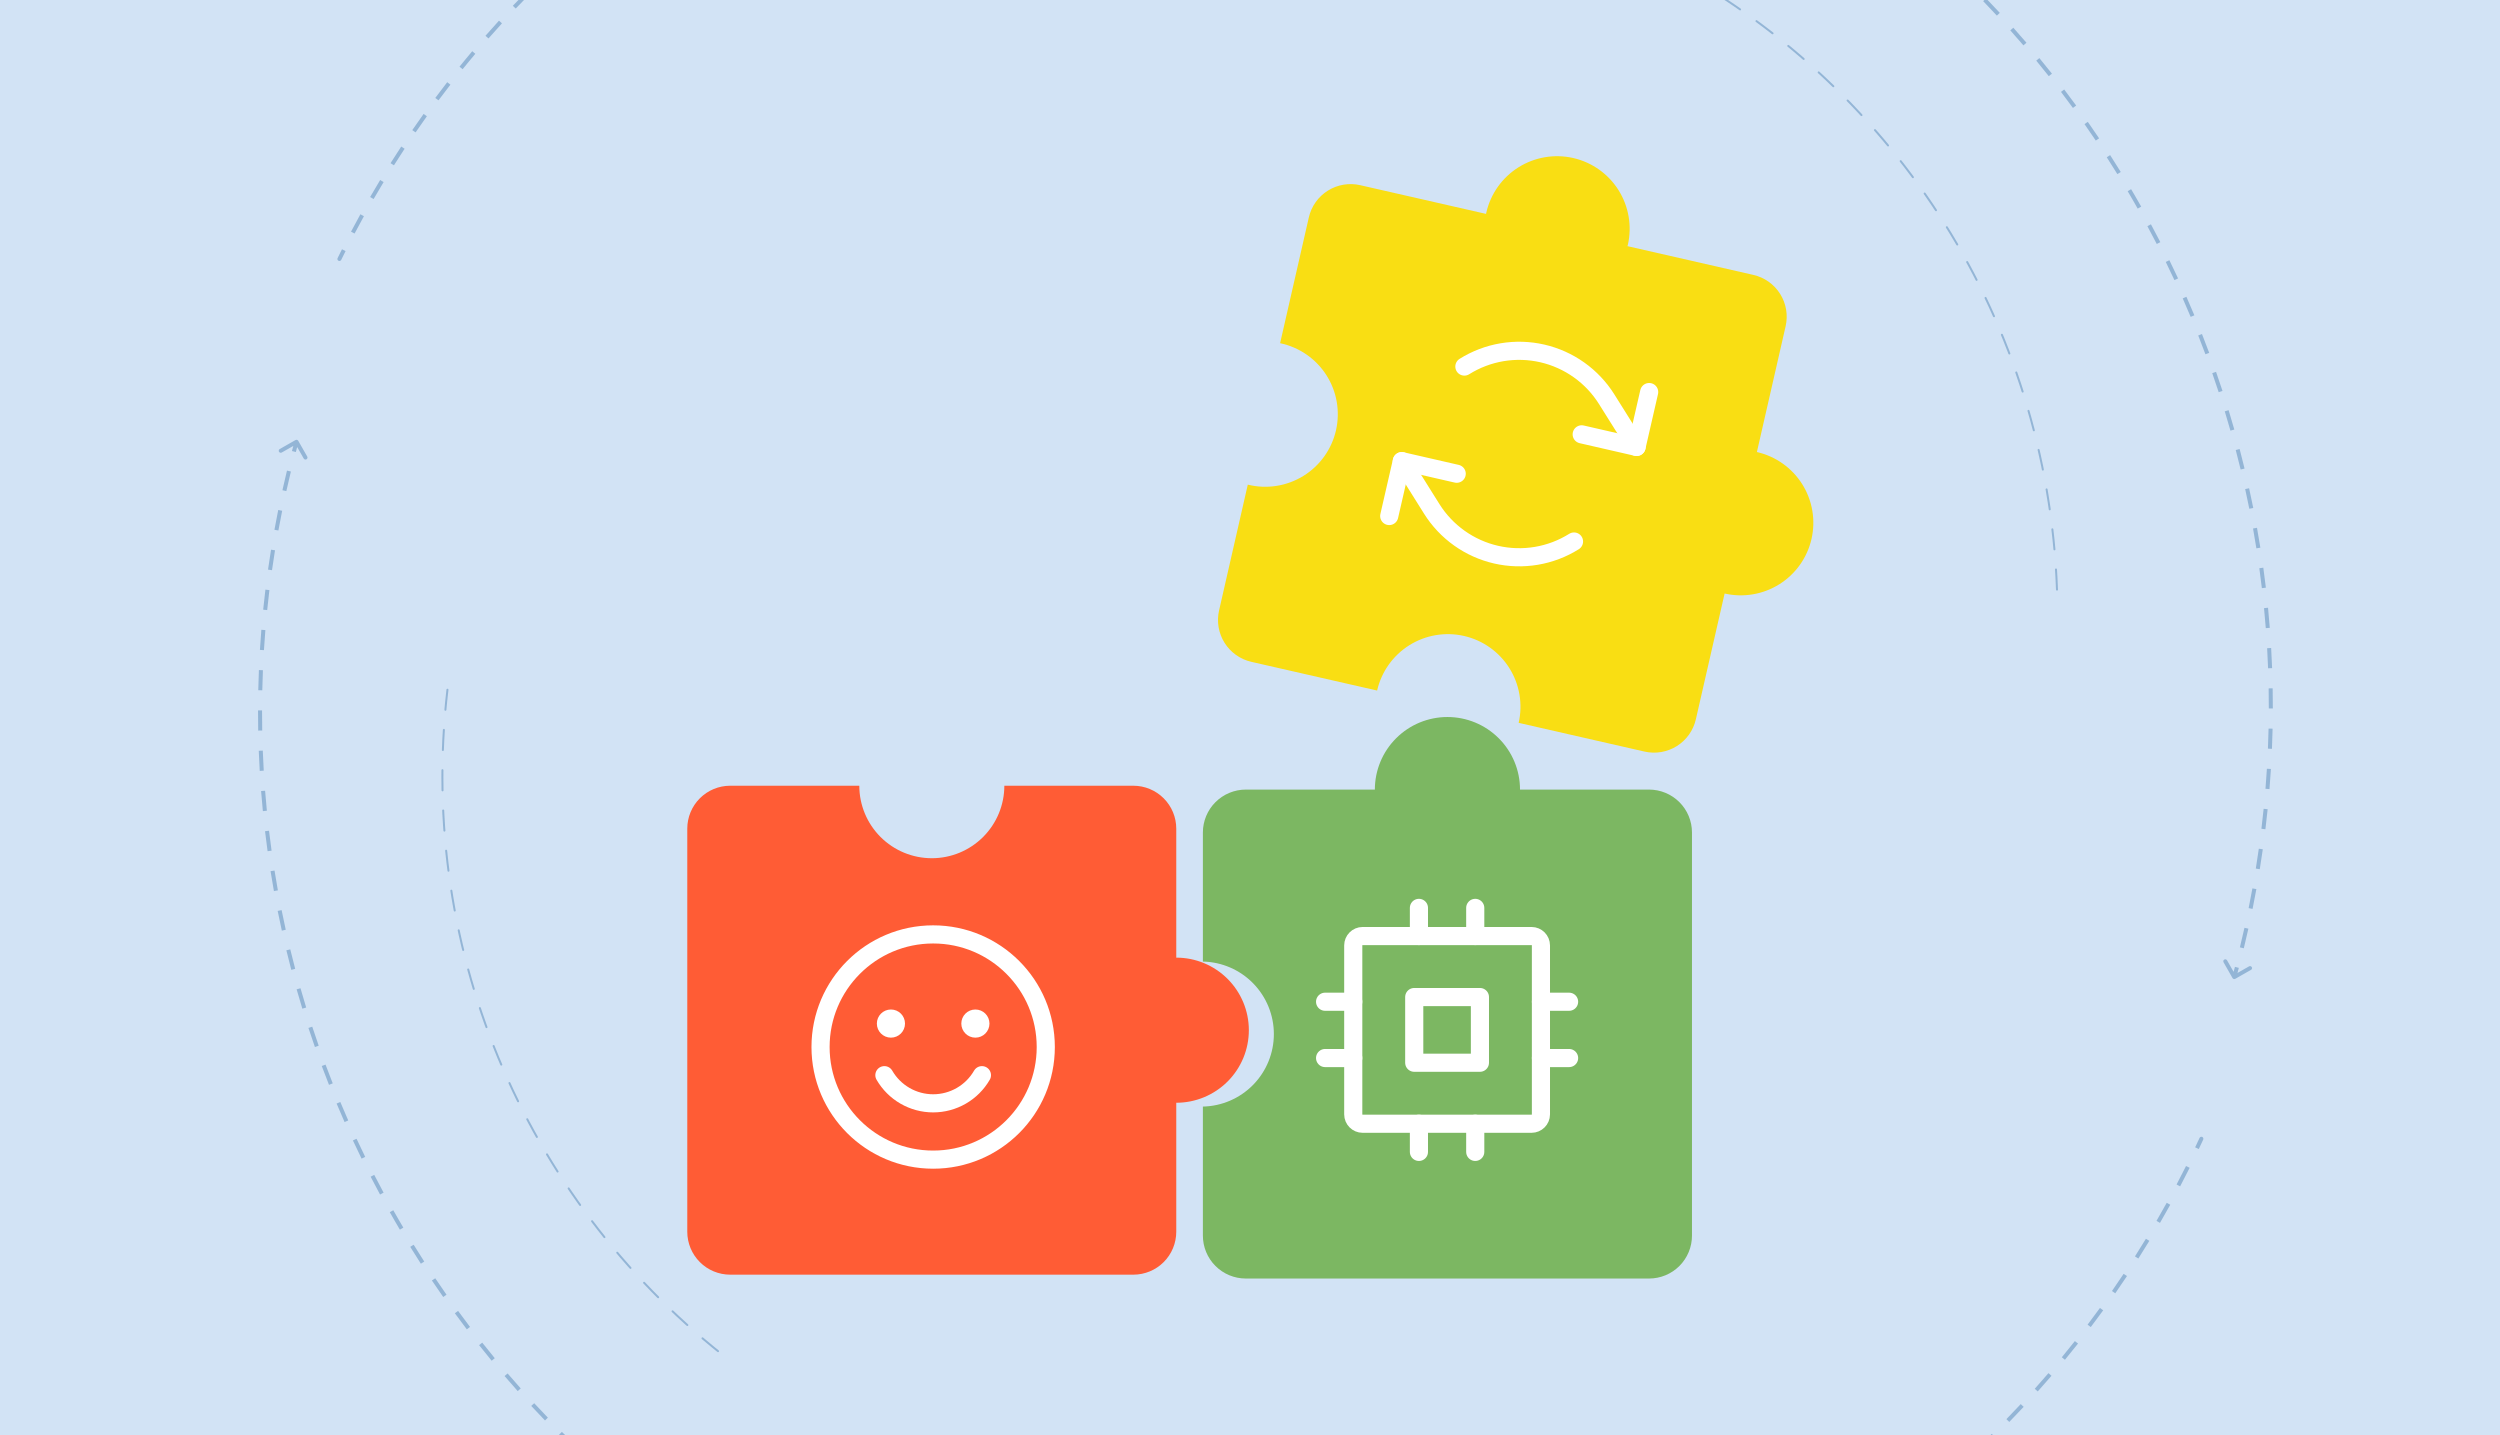
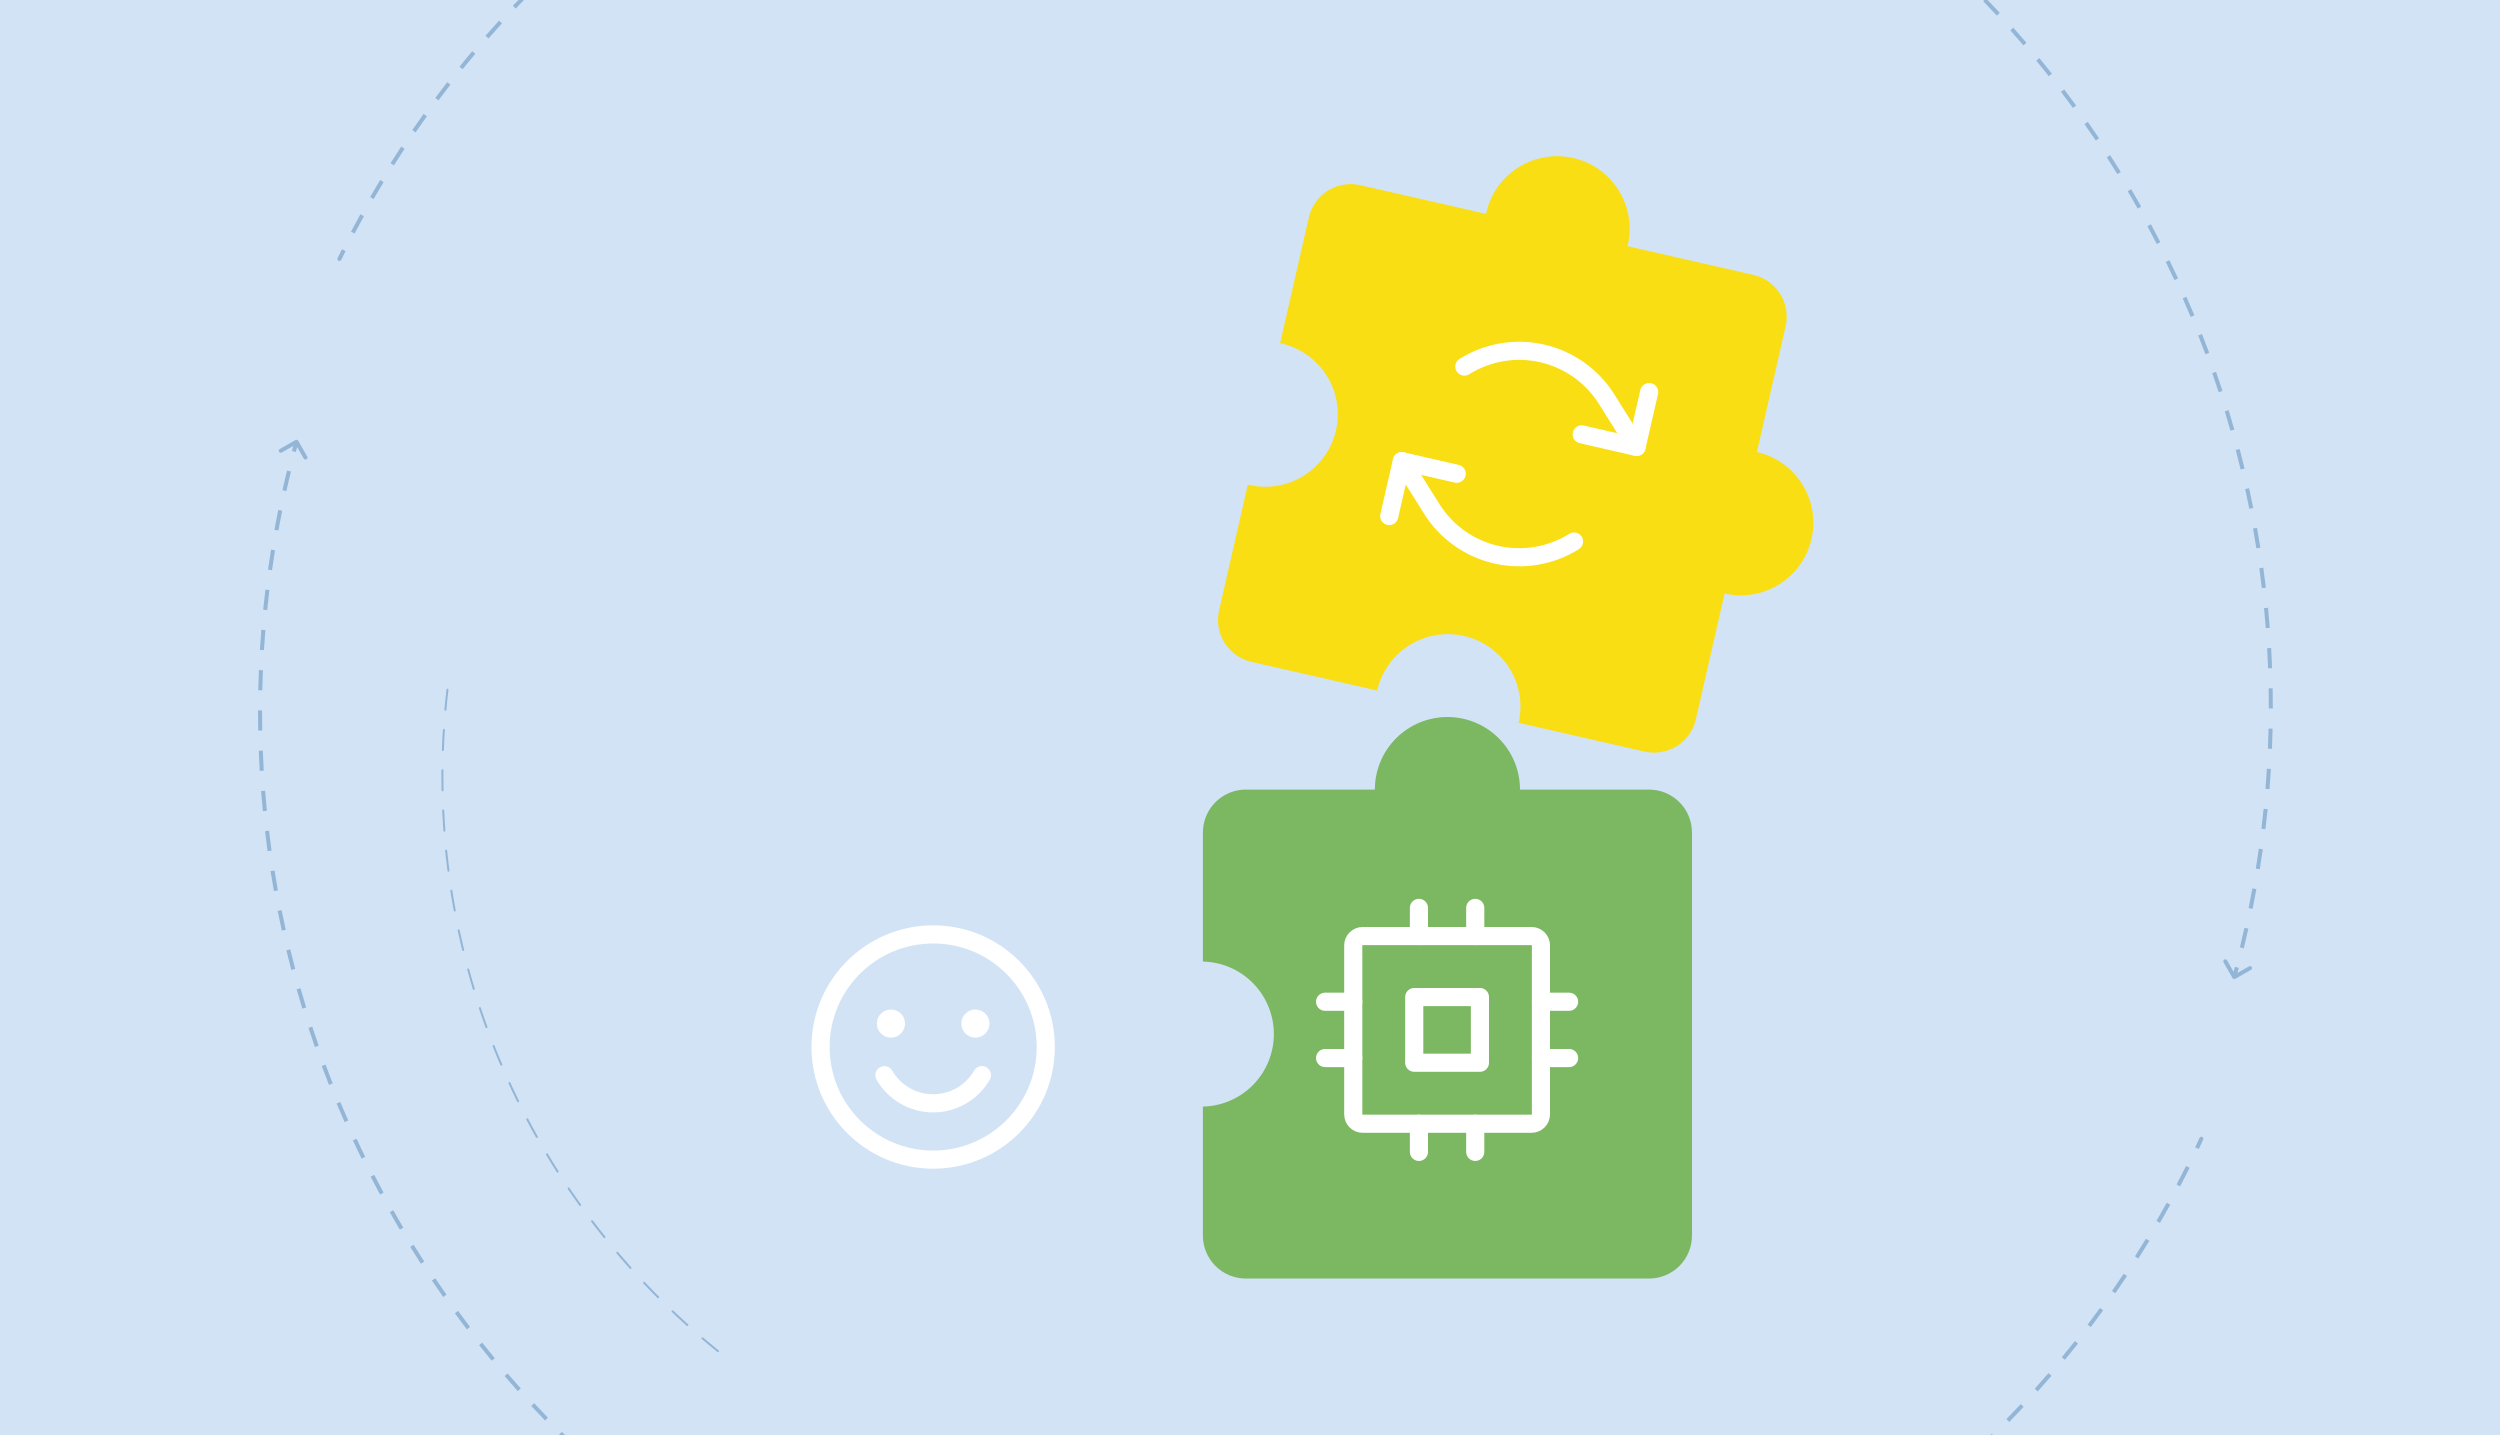
<svg xmlns="http://www.w3.org/2000/svg" width="310" height="178" viewBox="0 0 310 178" fill="none">
  <rect x="0" y="0" width="310" height="178" fill="#333333" stroke="none" />
  <g clip-path="url(#clip0_2814_44701)">
    <rect width="310" height="177.94" fill="#1F74CE" />
    <rect width="310" height="177.94" fill="white" fill-opacity="0.8" />
-     <path d="M106.554 97.43H90.543C89.132 97.431 87.78 97.992 86.782 98.989C85.785 99.986 85.224 101.338 85.223 102.748V152.741C85.224 154.151 85.785 155.503 86.782 156.5C87.78 157.498 89.132 158.058 90.543 158.059H140.549C141.958 158.055 143.307 157.493 144.302 156.496C145.297 155.499 145.856 154.149 145.857 152.741V136.742C148.244 136.742 150.533 135.794 152.221 134.107C153.909 132.419 154.857 130.131 154.857 127.745C154.857 125.358 153.909 123.07 152.221 121.382C150.533 119.695 148.244 118.747 145.857 118.747V102.748C145.856 101.338 145.295 99.986 144.297 98.989C143.3 97.992 141.947 97.431 140.537 97.43H124.538C124.538 99.814 123.59 102.1 121.904 103.786C120.218 105.472 117.931 106.419 115.546 106.419C113.161 106.419 110.874 105.472 109.188 103.786C107.502 102.1 106.554 99.814 106.554 97.43Z" fill="#FF5C35" />
    <g style="mix-blend-mode:soft-light">
      <path d="M115.712 143.795C123.424 143.795 129.676 137.543 129.676 129.831C129.676 122.119 123.424 115.867 115.712 115.867C108 115.867 101.748 122.119 101.748 129.831C101.748 137.543 108 143.795 115.712 143.795Z" stroke="white" stroke-width="2.249" stroke-linecap="round" stroke-linejoin="round" />
      <path d="M110.476 128.669C111.44 128.669 112.221 127.887 112.221 126.923C112.221 125.959 111.44 125.178 110.476 125.178C109.512 125.178 108.73 125.959 108.73 126.923C108.73 127.887 109.512 128.669 110.476 128.669Z" fill="white" />
      <path d="M120.949 128.669C121.913 128.669 122.694 127.887 122.694 126.923C122.694 125.959 121.913 125.178 120.949 125.178C119.985 125.178 119.203 125.959 119.203 126.923C119.203 127.887 119.985 128.669 120.949 128.669Z" fill="white" />
      <path d="M121.76 133.322C121.147 134.384 120.266 135.265 119.204 135.878C118.142 136.491 116.938 136.814 115.712 136.814C114.486 136.814 113.282 136.491 112.22 135.878C111.159 135.265 110.277 134.384 109.664 133.322" stroke="white" stroke-width="2.249" stroke-linecap="round" stroke-linejoin="round" />
    </g>
    <path d="M188.318 89.634L203.913 93.194C204.594 93.35 205.3 93.37 205.989 93.253C206.678 93.136 207.337 92.885 207.929 92.513C208.521 92.142 209.034 91.657 209.439 91.087C209.843 90.517 210.131 89.873 210.287 89.192L213.852 73.597C215.004 73.86 216.197 73.893 217.362 73.695C218.528 73.497 219.642 73.071 220.643 72.443C221.644 71.814 222.511 70.994 223.195 70.03C223.878 69.067 224.366 67.978 224.628 66.826C224.891 65.674 224.925 64.481 224.726 63.316C224.528 62.151 224.103 61.037 223.474 60.036C222.845 59.036 222.025 58.169 221.061 57.486C220.097 56.802 219.007 56.315 217.855 56.052L221.416 40.461C221.573 39.781 221.593 39.075 221.477 38.386C221.361 37.697 221.11 37.038 220.738 36.446C220.367 35.855 219.882 35.342 219.313 34.937C218.743 34.533 218.099 34.245 217.417 34.089L201.809 30.525C201.809 30.474 201.839 30.423 201.852 30.368C202.383 28.041 201.967 25.599 200.697 23.579C199.427 21.558 197.406 20.125 195.078 19.595C192.751 19.064 190.308 19.479 188.287 20.749C186.266 22.019 184.833 24.039 184.302 26.366C184.288 26.418 184.278 26.47 184.272 26.523L168.669 22.963C167.987 22.807 167.282 22.786 166.593 22.902C165.904 23.018 165.244 23.269 164.652 23.641C164.06 24.012 163.547 24.496 163.143 25.066C162.738 25.636 162.45 26.28 162.294 26.961L158.733 42.556C159.904 42.801 161.013 43.277 161.997 43.955C162.982 44.634 163.821 45.502 164.466 46.508C165.111 47.514 165.549 48.639 165.754 49.816C165.959 50.994 165.928 52.2 165.662 53.365C165.396 54.531 164.9 55.631 164.204 56.603C163.507 57.574 162.624 58.397 161.606 59.024C160.588 59.651 159.456 60.068 158.274 60.252C157.093 60.437 155.887 60.383 154.726 60.096L151.165 75.696C151.009 76.377 150.989 77.082 151.106 77.771C151.223 78.46 151.474 79.119 151.846 79.711C152.218 80.303 152.703 80.816 153.273 81.22C153.843 81.624 154.487 81.912 155.168 82.068L170.763 85.628C171.295 83.301 172.729 81.281 174.75 80.011C176.772 78.742 179.215 78.327 181.542 78.859C183.869 79.39 185.89 80.823 187.16 82.844C188.43 84.865 188.845 87.307 188.313 89.634H188.318Z" fill="#F9DE13" />
    <path d="M149.158 137.216V153.219C149.158 154.629 149.719 155.982 150.716 156.98C151.714 157.977 153.067 158.538 154.478 158.538H204.485C205.184 158.538 205.875 158.4 206.521 158.133C207.166 157.865 207.753 157.474 208.247 156.98C208.741 156.486 209.133 155.9 209.4 155.254C209.668 154.609 209.805 153.917 209.805 153.219V103.226C209.804 101.816 209.243 100.464 208.246 99.467C207.248 98.47 205.896 97.909 204.485 97.908H188.482C188.482 95.522 187.534 93.233 185.846 91.546C184.158 89.858 181.869 88.91 179.482 88.91C177.095 88.91 174.805 89.858 173.118 91.546C171.43 93.233 170.482 95.522 170.482 97.908H154.478C153.068 97.909 151.715 98.47 150.718 99.467C149.72 100.464 149.159 101.816 149.158 103.226V119.234C151.51 119.285 153.748 120.254 155.393 121.935C157.037 123.616 157.959 125.873 157.959 128.225C157.959 130.576 157.037 132.834 155.393 134.515C153.748 136.195 151.51 137.165 149.158 137.216Z" fill="#7CB762" />
    <g style="mix-blend-mode:soft-light">
      <path d="M183.511 123.633H175.365V131.779H183.511V123.633Z" stroke="white" stroke-width="2.249" stroke-linecap="round" stroke-linejoin="round" />
      <path d="M189.912 116.07H168.966C168.324 116.07 167.803 116.591 167.803 117.234V138.18C167.803 138.823 168.324 139.344 168.966 139.344H189.912C190.555 139.344 191.076 138.823 191.076 138.18V117.234C191.076 116.591 190.555 116.07 189.912 116.07Z" stroke="white" stroke-width="2.249" stroke-linecap="round" stroke-linejoin="round" />
      <path d="M191.076 124.215H194.567" stroke="white" stroke-width="2.249" stroke-linecap="round" stroke-linejoin="round" />
      <path d="M191.076 131.197H194.567" stroke="white" stroke-width="2.249" stroke-linecap="round" stroke-linejoin="round" />
      <path d="M164.311 124.215H167.802" stroke="white" stroke-width="2.249" stroke-linecap="round" stroke-linejoin="round" />
      <path d="M164.311 131.197H167.802" stroke="white" stroke-width="2.249" stroke-linecap="round" stroke-linejoin="round" />
      <path d="M182.93 139.344V142.835" stroke="white" stroke-width="2.249" stroke-linecap="round" stroke-linejoin="round" />
      <path d="M175.947 139.344V142.835" stroke="white" stroke-width="2.249" stroke-linecap="round" stroke-linejoin="round" />
      <path d="M182.93 112.578V116.069" stroke="white" stroke-width="2.249" stroke-linecap="round" stroke-linejoin="round" />
      <path d="M175.947 112.578V116.069" stroke="white" stroke-width="2.249" stroke-linecap="round" stroke-linejoin="round" />
    </g>
    <g style="mix-blend-mode:soft-light">
      <path d="M196.13 53.858L202.935 55.42L204.497 48.615" stroke="white" stroke-width="2.249" stroke-linecap="round" stroke-linejoin="round" />
      <path d="M181.583 45.453C183.008 44.56 184.594 43.957 186.251 43.677C187.909 43.398 189.605 43.447 191.244 43.824C192.882 44.2 194.43 44.895 195.8 45.869C197.17 46.843 198.334 48.078 199.227 49.502L202.935 55.419" stroke="white" stroke-width="2.249" stroke-linecap="round" stroke-linejoin="round" />
      <path d="M180.631 58.743L173.826 57.182L172.264 63.987" stroke="white" stroke-width="2.249" stroke-linecap="round" stroke-linejoin="round" />
      <path d="M195.177 67.147C193.753 68.04 192.167 68.643 190.509 68.923C188.852 69.202 187.155 69.153 185.517 68.777C183.879 68.401 182.33 67.706 180.961 66.731C179.591 65.757 178.426 64.522 177.534 63.098L173.826 57.182" stroke="white" stroke-width="2.249" stroke-linecap="round" stroke-linejoin="round" />
    </g>
    <g opacity="0.3">
      <path d="M36.875 54.721C36.841 54.661 36.765 54.64 36.705 54.674L35.728 55.231C35.668 55.265 35.647 55.341 35.681 55.401C35.715 55.461 35.791 55.482 35.851 55.448L36.72 54.953L37.215 55.822C37.249 55.882 37.325 55.903 37.385 55.869C37.445 55.835 37.466 55.758 37.432 55.699L36.875 54.721ZM273.084 141.258C273.113 141.196 273.085 141.121 273.023 141.093C272.96 141.064 272.886 141.091 272.857 141.154L273.084 141.258ZM36.646 54.75C36.536 55.152 36.428 55.554 36.321 55.957L36.563 56.021C36.669 55.618 36.777 55.217 36.887 54.816L36.646 54.75ZM35.707 58.38C35.511 59.19 35.322 60.001 35.141 60.815L35.385 60.869C35.566 60.057 35.754 59.247 35.95 58.439L35.707 58.38ZM34.623 63.26C34.458 64.076 34.301 64.895 34.153 65.715L34.399 65.759C34.547 64.941 34.703 64.124 34.868 63.309L34.623 63.26ZM33.731 68.178C33.599 69.001 33.474 69.825 33.358 70.65L33.606 70.685C33.722 69.861 33.846 69.039 33.978 68.218L33.731 68.178ZM33.034 73.129C32.934 73.956 32.842 74.784 32.759 75.613L33.007 75.638C33.091 74.811 33.182 73.984 33.282 73.159L33.034 73.129ZM32.532 78.103C32.465 78.933 32.406 79.764 32.355 80.596L32.605 80.611C32.655 79.781 32.714 78.951 32.781 78.123L32.532 78.103ZM32.227 83.092C32.193 83.924 32.167 84.757 32.149 85.591L32.399 85.596C32.417 84.764 32.443 83.933 32.477 83.102L32.227 83.092ZM32.12 88.09C32.119 88.923 32.126 89.756 32.141 90.59L32.391 90.585C32.375 89.753 32.369 88.922 32.37 88.091L32.12 88.09ZM32.211 93.088C32.242 93.92 32.282 94.752 32.33 95.585L32.58 95.57C32.532 94.74 32.492 93.909 32.461 93.079L32.211 93.088ZM32.5 98.079C32.564 98.909 32.637 99.739 32.718 100.569L32.967 100.545C32.886 99.717 32.813 98.888 32.749 98.059L32.5 98.079ZM32.987 103.054C33.084 103.881 33.19 104.707 33.304 105.533L33.552 105.499C33.438 104.675 33.332 103.85 33.235 103.025L32.987 103.054ZM33.671 108.006C33.802 108.828 33.941 109.65 34.088 110.471L34.334 110.427C34.187 109.607 34.048 108.787 33.918 107.967L33.671 108.006ZM34.553 112.927C34.716 113.743 34.888 114.559 35.067 115.373L35.311 115.319C35.132 114.507 34.961 113.693 34.798 112.878L34.553 112.927ZM35.63 117.808C35.825 118.617 36.029 119.425 36.241 120.232L36.483 120.168C36.271 119.363 36.068 118.557 35.873 117.75L35.63 117.808ZM36.901 122.643C37.129 123.444 37.364 124.243 37.609 125.041L37.847 124.968C37.604 124.171 37.368 123.374 37.141 122.575L36.901 122.643ZM38.364 127.424C38.623 128.214 38.89 129.003 39.166 129.79L39.402 129.708C39.127 128.922 38.86 128.135 38.601 127.346L38.364 127.424ZM40.015 132.141C40.305 132.921 40.604 133.699 40.911 134.475L41.143 134.383C40.837 133.609 40.539 132.832 40.249 132.054L40.015 132.141ZM41.853 136.792C42.174 137.559 42.503 138.324 42.84 139.087L43.069 138.986C42.732 138.224 42.404 137.461 42.084 136.695L41.853 136.792ZM43.872 141.363C44.223 142.117 44.582 142.869 44.95 143.619L45.174 143.509C44.807 142.76 44.449 142.01 44.099 141.257L43.872 141.363ZM46.071 145.854C46.451 146.593 46.84 147.33 47.236 148.065L47.456 147.946C47.06 147.213 46.673 146.477 46.293 145.739L46.071 145.854ZM48.443 150.253C48.648 150.616 48.855 150.978 49.063 151.34L49.28 151.215C49.071 150.854 48.865 150.492 48.66 150.13L48.443 150.253ZM49.063 151.34C49.271 151.7 49.481 152.059 49.692 152.416L49.907 152.289C49.696 151.932 49.487 151.574 49.28 151.215L49.063 151.34ZM50.975 154.542C51.408 155.246 51.848 155.943 52.293 156.635L52.503 156.5C52.059 155.809 51.62 155.113 51.188 154.411L50.975 154.542ZM53.659 158.712C54.121 159.4 54.588 160.081 55.061 160.757L55.266 160.614C54.794 159.939 54.327 159.259 53.866 158.573L53.659 158.712ZM56.502 162.772C56.991 163.442 57.486 164.106 57.986 164.765L58.185 164.613C57.686 163.957 57.192 163.294 56.704 162.625L56.502 162.772ZM59.504 166.721C60.018 167.371 60.538 168.015 61.064 168.652L61.257 168.493C60.732 167.857 60.213 167.214 59.7 166.566L59.504 166.721ZM62.661 170.551C63.199 171.178 63.743 171.8 64.291 172.415L64.478 172.248C63.93 171.634 63.388 171.014 62.85 170.388L62.661 170.551ZM65.964 174.251C66.527 174.857 67.095 175.457 67.668 176.05L67.848 175.876C67.276 175.284 66.709 174.686 66.147 174.081L65.964 174.251ZM69.41 177.817C69.998 178.401 70.59 178.979 71.187 179.549L71.359 179.369C70.763 178.799 70.173 178.223 69.587 177.64L69.41 177.817ZM72.994 181.243C73.604 181.804 74.219 182.358 74.84 182.906L75.005 182.718C74.386 182.172 73.772 181.619 73.163 181.059L72.994 181.243ZM76.713 184.527C77.345 185.063 77.981 185.592 78.621 186.114L78.779 185.92C78.14 185.399 77.505 184.871 76.875 184.337L76.713 184.527ZM80.56 187.662C81.211 188.171 81.867 188.674 82.526 189.17L82.677 188.97C82.018 188.475 81.364 187.973 80.714 187.465L80.56 187.662ZM84.526 190.641C85.197 191.124 85.872 191.601 86.551 192.07L86.693 191.865C86.016 191.396 85.342 190.921 84.672 190.438L84.526 190.641ZM88.606 193.461C89.296 193.918 89.99 194.367 90.688 194.81L90.822 194.599C90.125 194.157 89.433 193.708 88.744 193.252L88.606 193.461ZM92.794 196.117C93.501 196.547 94.213 196.969 94.928 197.384L95.053 197.168C94.34 196.754 93.63 196.332 92.924 195.904L92.794 196.117ZM97.084 198.608C97.808 199.009 98.535 199.403 99.266 199.789L99.382 199.569C98.653 199.183 97.927 198.79 97.205 198.389L97.084 198.608ZM101.469 200.928C102.208 201.3 102.949 201.665 103.694 202.023L103.802 201.797C103.059 201.441 102.319 201.076 101.582 200.705L101.469 200.928ZM105.941 203.074C106.694 203.417 107.449 203.753 108.207 204.081L108.307 203.851C107.55 203.524 106.796 203.189 106.045 202.847L105.941 203.074ZM110.494 205.044C111.259 205.357 112.027 205.663 112.798 205.961L112.888 205.728C112.119 205.43 111.352 205.125 110.589 204.812L110.494 205.044ZM115.12 206.833C115.897 207.117 116.676 207.392 117.458 207.66L117.539 207.424C116.759 207.156 115.981 206.881 115.205 206.599L115.12 206.833ZM119.812 208.441C120.6 208.694 121.389 208.939 122.181 209.176L122.253 208.937C121.463 208.7 120.674 208.456 119.889 208.203L119.812 208.441ZM124.564 209.865C125.361 210.087 126.159 210.301 126.96 210.507L127.022 210.265C126.223 210.059 125.426 209.845 124.631 209.624L124.564 209.865ZM129.368 211.102C130.172 211.292 130.979 211.475 131.787 211.65L131.84 211.406C131.033 211.231 130.228 211.049 129.425 210.859L129.368 211.102ZM134.216 212.15C135.027 212.309 135.84 212.461 136.655 212.604L136.698 212.358C135.885 212.215 135.074 212.064 134.264 211.905L134.216 212.15ZM139.101 213.009C139.918 213.136 140.736 213.255 141.556 213.367L141.589 213.119C140.772 213.008 139.955 212.889 139.14 212.762L139.101 213.009ZM144.017 213.676C144.838 213.771 145.66 213.858 146.483 213.937L146.507 213.688C145.686 213.61 144.865 213.523 144.046 213.428L144.017 213.676ZM148.955 214.15C149.779 214.213 150.604 214.268 151.429 214.315L151.443 214.065C150.619 214.018 149.796 213.964 148.974 213.901L148.955 214.15ZM153.907 214.431C154.733 214.461 155.56 214.484 156.387 214.498L156.391 214.248C155.566 214.234 154.74 214.211 153.916 214.181L153.907 214.431ZM158.866 214.516C159.693 214.514 160.52 214.504 161.348 214.486L161.342 214.236C160.516 214.254 159.691 214.265 158.865 214.266L158.866 214.516ZM163.825 214.407C164.651 214.373 165.477 214.33 166.303 214.279L166.287 214.03C165.463 214.081 164.639 214.123 163.815 214.157L163.825 214.407ZM168.777 214.103C169.6 214.036 170.423 213.961 171.246 213.877L171.221 213.629C170.4 213.712 169.578 213.787 168.757 213.854L168.777 214.103ZM173.713 213.603C174.533 213.504 175.352 213.396 176.17 213.281L176.135 213.033C175.318 213.149 174.501 213.256 173.683 213.355L173.713 213.603ZM178.623 212.909C179.439 212.777 180.254 212.637 181.069 212.489L181.024 212.243C180.211 212.391 179.397 212.531 178.583 212.662L178.623 212.909ZM183.502 212.022C184.313 211.858 185.123 211.685 185.932 211.505L185.877 211.261C185.07 211.441 184.262 211.613 183.453 211.777L183.502 212.022ZM188.344 210.942C189.146 210.746 189.948 210.542 190.748 210.33L190.684 210.088C189.885 210.3 189.086 210.503 188.285 210.699L188.344 210.942ZM193.141 209.67C193.933 209.443 194.725 209.208 195.516 208.965L195.442 208.726C194.653 208.969 193.863 209.203 193.072 209.43L193.141 209.67ZM197.883 208.21C198.666 207.952 199.447 207.686 200.227 207.412L200.144 207.176C199.366 207.45 198.586 207.715 197.805 207.973L197.883 208.21ZM202.559 206.566C203.333 206.276 204.105 205.979 204.876 205.673L204.784 205.441C204.015 205.746 203.244 206.043 202.471 206.332L202.559 206.566ZM207.168 204.738C207.931 204.418 208.692 204.09 209.45 203.754L209.349 203.526C208.592 203.861 207.833 204.188 207.072 204.507L207.168 204.738ZM211.705 202.73C212.453 202.381 213.199 202.024 213.942 201.66L213.832 201.435C213.09 201.799 212.346 202.155 211.6 202.503L211.705 202.73ZM216.164 200.544C216.895 200.167 217.624 199.783 218.352 199.391L218.233 199.171C217.507 199.562 216.779 199.946 216.049 200.322L216.164 200.544ZM220.526 198.191C220.887 197.987 221.248 197.781 221.608 197.573L221.483 197.357C221.124 197.564 220.764 197.77 220.403 197.973L220.526 198.191ZM221.608 197.573C221.982 197.357 222.354 197.14 222.725 196.921L222.598 196.706C222.228 196.924 221.856 197.141 221.483 197.357L221.608 197.573ZM224.936 195.584C225.67 195.13 226.398 194.67 227.12 194.204L226.984 193.994C226.264 194.459 225.537 194.919 224.804 195.372L224.936 195.584ZM229.275 192.779C229.99 192.296 230.699 191.806 231.401 191.311L231.257 191.107C230.556 191.601 229.849 192.09 229.135 192.572L229.275 192.779ZM233.497 189.8C234.192 189.288 234.88 188.77 235.562 188.246L235.409 188.048C234.729 188.571 234.042 189.088 233.349 189.598L233.497 189.8ZM237.594 186.651C238.267 186.111 238.933 185.566 239.593 185.014L239.433 184.822C238.774 185.373 238.109 185.917 237.438 186.456L237.594 186.651ZM241.558 183.337C242.208 182.77 242.852 182.198 243.488 181.619L243.32 181.434C242.685 182.011 242.043 182.583 241.394 183.148L241.558 183.337ZM245.383 179.863C246.009 179.27 246.629 178.671 247.241 178.067L247.065 177.889C246.454 178.492 245.836 179.089 245.211 179.681L245.383 179.863ZM249.062 176.233C249.663 175.615 250.257 174.992 250.844 174.363L250.662 174.192C250.076 174.82 249.483 175.442 248.883 176.059L249.062 176.233ZM252.588 172.456C253.163 171.813 253.731 171.166 254.292 170.513L254.102 170.35C253.543 171.002 252.976 171.648 252.402 172.289L252.588 172.456ZM255.955 168.536C256.503 167.871 257.044 167.2 257.577 166.525L257.381 166.37C256.849 167.044 256.309 167.713 255.762 168.377L255.955 168.536ZM259.158 164.481C259.678 163.794 260.191 163.102 260.696 162.405L260.494 162.258C259.99 162.953 259.478 163.644 258.959 164.33L259.158 164.481ZM262.191 160.298C262.683 159.59 263.166 158.877 263.643 158.16L263.434 158.022C262.959 158.737 262.476 159.448 261.986 160.155L262.191 160.298ZM265.05 155.993C265.512 155.266 265.966 154.534 266.412 153.798L266.199 153.668C265.753 154.403 265.3 155.133 264.839 155.859L265.05 155.993ZM267.73 151.575C268.161 150.829 268.585 150.079 269.001 149.326L268.782 149.205C268.367 149.957 267.944 150.705 267.513 151.45L267.73 151.575ZM270.226 147.051C270.627 146.288 271.02 145.521 271.405 144.751L271.181 144.64C270.797 145.408 270.405 146.173 270.005 146.934L270.226 147.051ZM272.536 142.428C272.721 142.039 272.903 141.649 273.084 141.258L272.857 141.154C272.677 141.544 272.494 141.933 272.31 142.321L272.536 142.428ZM36.984 54.659C36.916 54.539 36.763 54.498 36.643 54.566L34.688 55.679C34.569 55.747 34.527 55.9 34.595 56.02C34.663 56.139 34.816 56.181 34.936 56.113L36.673 55.124L37.662 56.861C37.731 56.981 37.883 57.023 38.003 56.955C38.123 56.887 38.165 56.734 38.097 56.614L36.984 54.659ZM273.197 141.311C273.255 141.185 273.2 141.037 273.075 140.979C272.95 140.921 272.801 140.976 272.743 141.101L273.197 141.311ZM36.526 54.717C36.415 55.119 36.307 55.522 36.201 55.925L36.684 56.053C36.79 55.651 36.898 55.25 37.008 54.849L36.526 54.717ZM35.586 58.35C35.389 59.161 35.2 59.973 35.019 60.787L35.507 60.896C35.687 60.085 35.876 59.276 36.072 58.468L35.586 58.35ZM34.5 63.235C34.336 64.053 34.179 64.872 34.03 65.692L34.522 65.782C34.67 64.964 34.826 64.148 34.99 63.334L34.5 63.235ZM33.608 68.159C33.475 68.982 33.351 69.807 33.234 70.633L33.729 70.703C33.845 69.88 33.969 69.058 34.101 68.238L33.608 68.159ZM32.91 73.114C32.81 73.942 32.718 74.771 32.634 75.601L33.132 75.651C33.215 74.824 33.306 73.998 33.406 73.174L32.91 73.114ZM32.408 78.092C32.34 78.923 32.281 79.755 32.23 80.588L32.729 80.619C32.78 79.789 32.839 78.96 32.906 78.133L32.408 78.092ZM32.103 83.087C32.068 83.92 32.042 84.754 32.024 85.588L32.524 85.599C32.542 84.768 32.568 83.937 32.602 83.108L32.103 83.087ZM31.995 88.09C31.994 88.924 32.001 89.758 32.016 90.592L32.515 90.583C32.5 89.752 32.493 88.921 32.495 88.091L31.995 88.09ZM32.086 93.093C32.117 93.926 32.157 94.759 32.206 95.592L32.705 95.563C32.657 94.733 32.617 93.903 32.585 93.074L32.086 93.093ZM32.375 98.089C32.44 98.92 32.513 99.751 32.594 100.581L33.092 100.533C33.011 99.705 32.938 98.877 32.873 98.05L32.375 98.089ZM32.863 103.069C32.96 103.897 33.066 104.724 33.181 105.551L33.676 105.482C33.562 104.659 33.456 103.835 33.359 103.01L32.863 103.069ZM33.548 108.025C33.679 108.848 33.818 109.671 33.965 110.493L34.457 110.405C34.31 109.586 34.172 108.767 34.042 107.947L33.548 108.025ZM34.431 112.952C34.594 113.769 34.765 114.585 34.945 115.4L35.433 115.293C35.254 114.48 35.083 113.667 34.921 112.854L34.431 112.952ZM35.509 117.838C35.704 118.647 35.908 119.456 36.12 120.264L36.604 120.136C36.392 119.332 36.189 118.527 35.994 117.72L35.509 117.838ZM36.781 122.677C37.008 123.479 37.245 124.279 37.489 125.078L37.967 124.931C37.724 124.136 37.488 123.339 37.261 122.54L36.781 122.677ZM38.245 127.463C38.504 128.254 38.772 129.044 39.048 129.832L39.52 129.667C39.245 128.882 38.978 128.095 38.72 127.307L38.245 127.463ZM39.898 132.185C40.188 132.965 40.487 133.744 40.795 134.521L41.259 134.337C40.953 133.563 40.656 132.788 40.366 132.01L39.898 132.185ZM41.738 136.84C42.059 137.608 42.388 138.374 42.726 139.137L43.183 138.936C42.847 138.175 42.519 137.412 42.199 136.647L41.738 136.84ZM43.759 141.416C44.11 142.17 44.47 142.923 44.837 143.674L45.286 143.454C44.92 142.706 44.562 141.956 44.212 141.205L43.759 141.416ZM45.96 145.911C46.341 146.651 46.729 147.389 47.126 148.124L47.566 147.887C47.171 147.154 46.784 146.419 46.405 145.682L45.96 145.911ZM48.334 150.314C48.539 150.677 48.746 151.04 48.955 151.402L49.388 151.153C49.18 150.792 48.974 150.43 48.769 150.068L48.334 150.314ZM48.955 151.402C49.163 151.763 49.373 152.122 49.584 152.479L50.014 152.225C49.804 151.869 49.595 151.512 49.388 151.153L48.955 151.402ZM50.868 154.608C51.302 155.312 51.742 156.01 52.188 156.702L52.608 156.432C52.164 155.742 51.726 155.047 51.294 154.346L50.868 154.608ZM53.555 158.782C54.017 159.47 54.485 160.152 54.959 160.829L55.368 160.542C54.897 159.868 54.431 159.189 53.97 158.503L53.555 158.782ZM56.401 162.846C56.89 163.517 57.386 164.181 57.886 164.84L58.284 164.538C57.785 163.882 57.292 163.219 56.804 162.551L56.401 162.846ZM59.406 166.799C59.921 167.449 60.441 168.094 60.968 168.732L61.353 168.414C60.829 167.778 60.311 167.136 59.798 166.488L59.406 166.799ZM62.566 170.632C63.105 171.26 63.649 171.882 64.198 172.498L64.571 172.165C64.024 171.552 63.482 170.932 62.945 170.307L62.566 170.632ZM65.873 174.337C66.436 174.943 67.005 175.543 67.579 176.137L67.938 175.79C67.367 175.198 66.8 174.6 66.239 173.996L65.873 174.337ZM69.322 177.906C69.91 178.49 70.503 179.068 71.1 179.64L71.446 179.278C70.85 178.709 70.26 178.134 69.675 177.551L69.322 177.906ZM72.909 181.335C73.52 181.897 74.136 182.451 74.757 182.999L75.088 182.625C74.469 182.079 73.856 181.526 73.248 180.967L72.909 181.335ZM76.633 184.623C77.264 185.159 77.901 185.688 78.542 186.211L78.858 185.823C78.219 185.303 77.585 184.776 76.956 184.242L76.633 184.623ZM80.483 187.76C81.135 188.27 81.791 188.773 82.451 189.269L82.751 188.87C82.094 188.376 81.44 187.875 80.791 187.367L80.483 187.76ZM84.453 190.742C85.124 191.226 85.8 191.703 86.48 192.173L86.764 191.762C86.087 191.294 85.414 190.819 84.745 190.337L84.453 190.742ZM88.537 193.565C89.228 194.022 89.922 194.472 90.621 194.915L90.888 194.493C90.193 194.052 89.501 193.604 88.813 193.148L88.537 193.565ZM92.729 196.224C93.437 196.654 94.149 197.077 94.865 197.492L95.116 197.06C94.403 196.646 93.694 196.225 92.988 195.797L92.729 196.224ZM97.023 198.717C97.748 199.119 98.476 199.513 99.207 199.9L99.441 199.458C98.712 199.073 97.987 198.68 97.266 198.28L97.023 198.717ZM101.413 201.039C102.152 201.412 102.894 201.777 103.64 202.135L103.856 201.685C103.114 201.328 102.374 200.964 101.638 200.593L101.413 201.039ZM105.89 203.188C106.643 203.531 107.399 203.867 108.158 204.196L108.356 203.737C107.6 203.41 106.847 203.075 106.097 202.733L105.89 203.188ZM110.447 205.159C111.212 205.473 111.981 205.779 112.753 206.078L112.933 205.611C112.165 205.314 111.399 205.009 110.636 204.697L110.447 205.159ZM115.077 206.951C115.855 207.234 116.635 207.51 117.418 207.779L117.58 207.306C116.8 207.038 116.023 206.764 115.248 206.481L115.077 206.951ZM119.774 208.56C120.562 208.813 121.353 209.058 122.145 209.296L122.289 208.817C121.499 208.581 120.712 208.336 119.927 208.084L119.774 208.56ZM124.531 209.985C125.328 210.207 126.127 210.421 126.929 210.628L127.053 210.144C126.255 209.938 125.459 209.725 124.665 209.504L124.531 209.985ZM129.339 211.223C130.144 211.414 130.952 211.597 131.761 211.772L131.866 211.283C131.06 211.109 130.256 210.927 129.454 210.737L129.339 211.223ZM134.192 212.273C135.004 212.432 135.818 212.583 136.633 212.727L136.72 212.234C135.908 212.092 135.097 211.941 134.288 211.783L134.192 212.273ZM139.082 213.133C139.9 213.26 140.719 213.379 141.539 213.49L141.606 212.995C140.789 212.884 139.973 212.765 139.159 212.639L139.082 213.133ZM144.003 213.8C144.825 213.895 145.647 213.983 146.471 214.062L146.519 213.564C145.698 213.485 144.879 213.398 144.06 213.304L144.003 213.8ZM148.945 214.275C149.77 214.338 150.596 214.393 151.422 214.439L151.45 213.94C150.627 213.894 149.805 213.839 148.983 213.776L148.945 214.275ZM153.902 214.555C154.729 214.586 155.557 214.608 156.385 214.623L156.393 214.123C155.569 214.109 154.744 214.086 153.921 214.056L153.902 214.555ZM158.866 214.641C159.694 214.639 160.522 214.629 161.35 214.611L161.339 214.111C160.514 214.13 159.689 214.14 158.865 214.141L158.866 214.641ZM163.83 214.532C164.657 214.498 165.484 214.455 166.31 214.404L166.28 213.905C165.456 213.956 164.633 213.998 163.81 214.033L163.83 214.532ZM168.787 214.227C169.611 214.16 170.435 214.085 171.258 214.002L171.208 213.504C170.388 213.587 169.567 213.662 168.747 213.729L168.787 214.227ZM173.728 213.727C174.549 213.628 175.368 213.52 176.188 213.404L176.118 212.909C175.302 213.025 174.485 213.132 173.668 213.231L173.728 213.727ZM178.643 213.033C179.46 212.901 180.276 212.761 181.091 212.612L181.001 212.121C180.189 212.268 179.377 212.408 178.563 212.539L178.643 213.033ZM183.527 212.144C184.339 211.98 185.149 211.807 185.959 211.627L185.85 211.139C185.044 211.319 184.236 211.491 183.428 211.654L183.527 212.144ZM188.373 211.063C189.177 210.867 189.979 210.663 190.78 210.45L190.652 209.967C189.854 210.179 189.055 210.382 188.255 210.577L188.373 211.063ZM193.175 209.79C193.969 209.563 194.761 209.328 195.552 209.084L195.405 208.606C194.617 208.849 193.828 209.083 193.037 209.31L193.175 209.79ZM197.922 208.329C198.706 208.071 199.488 207.804 200.268 207.53L200.103 207.058C199.325 207.332 198.546 207.597 197.765 207.854L197.922 208.329ZM202.603 206.683C203.377 206.393 204.151 206.095 204.922 205.789L204.738 205.325C203.969 205.629 203.199 205.926 202.428 206.215L202.603 206.683ZM207.217 204.853C207.98 204.533 208.741 204.205 209.501 203.869L209.298 203.412C208.542 203.747 207.784 204.073 207.023 204.392L207.217 204.853ZM211.758 202.843C212.506 202.494 213.253 202.137 213.997 201.772L213.777 201.323C213.036 201.687 212.292 202.042 211.547 202.39L211.758 202.843ZM216.221 200.655C216.953 200.278 217.683 199.893 218.411 199.501L218.174 199.061C217.449 199.452 216.721 199.835 215.992 200.21L216.221 200.655ZM220.587 198.3C220.949 198.096 221.31 197.889 221.67 197.681L221.421 197.248C221.062 197.456 220.702 197.661 220.342 197.864L220.587 198.3ZM221.67 197.681C222.045 197.465 222.417 197.248 222.788 197.028L222.534 196.598C222.164 196.816 221.793 197.033 221.421 197.248L221.67 197.681ZM225.002 195.691C225.736 195.236 226.465 194.776 227.188 194.308L226.916 193.889C226.197 194.354 225.471 194.813 224.739 195.265L225.002 195.691ZM229.345 192.882C230.061 192.399 230.77 191.909 231.473 191.413L231.185 191.004C230.485 191.499 229.778 191.987 229.065 192.468L229.345 192.882ZM233.571 189.9C234.267 189.388 234.955 188.87 235.638 188.345L235.333 187.949C234.654 188.471 233.967 188.988 233.275 189.498L233.571 189.9ZM237.672 186.748C238.346 186.208 239.013 185.662 239.673 185.11L239.353 184.727C238.695 185.276 238.03 185.82 237.359 186.358L237.672 186.748ZM241.64 183.431C242.291 182.864 242.935 182.291 243.572 181.712L243.236 181.342C242.602 181.918 241.96 182.489 241.312 183.054L241.64 183.431ZM245.469 179.953C246.096 179.36 246.716 178.761 247.329 178.156L246.978 177.8C246.367 178.402 245.75 178.999 245.125 179.59L245.469 179.953ZM249.151 176.321C249.753 175.702 250.348 175.078 250.936 174.448L250.57 174.107C249.985 174.734 249.393 175.356 248.793 175.972L249.151 176.321ZM252.681 172.539C253.257 171.896 253.825 171.248 254.386 170.595L254.007 170.269C253.448 170.92 252.882 171.565 252.309 172.206L252.681 172.539ZM256.052 168.615C256.6 167.949 257.142 167.278 257.675 166.602L257.283 166.293C256.751 166.966 256.212 167.634 255.666 168.298L256.052 168.615ZM259.258 164.556C259.778 163.868 260.292 163.176 260.797 162.478L260.393 162.185C259.889 162.879 259.378 163.569 258.859 164.255L259.258 164.556ZM262.294 160.369C262.786 159.66 263.27 158.947 263.747 158.229L263.33 157.953C262.856 158.667 262.373 159.378 261.883 160.084L262.294 160.369ZM265.155 156.06C265.618 155.332 266.072 154.599 266.519 153.863L266.092 153.604C265.647 154.337 265.194 155.067 264.733 155.792L265.155 156.06ZM267.838 151.638C268.27 150.891 268.694 150.14 269.111 149.386L268.673 149.145C268.258 149.896 267.836 150.644 267.405 151.387L267.838 151.638ZM270.337 147.109C270.738 146.345 271.131 145.578 271.517 144.807L271.069 144.584C270.686 145.352 270.294 146.116 269.894 146.876L270.337 147.109ZM272.649 142.482C272.834 142.092 273.016 141.702 273.197 141.311L272.743 141.101C272.563 141.491 272.381 141.88 272.197 142.268L272.649 142.482Z" fill="#004A8C" />
      <path d="M276.942 121.219C276.976 121.279 277.052 121.3 277.112 121.266L278.09 120.71C278.15 120.676 278.17 120.599 278.136 120.539C278.102 120.479 278.026 120.458 277.966 120.492L277.097 120.987L276.603 120.118C276.569 120.058 276.492 120.037 276.432 120.071C276.372 120.105 276.351 120.182 276.386 120.241L276.942 121.219ZM57.946 7.477L57.849 7.397L57.946 7.477ZM41.974 32.06C41.944 32.122 41.969 32.197 42.031 32.227C42.093 32.258 42.168 32.232 42.199 32.17L41.974 32.06ZM277.171 121.19C277.281 120.789 277.39 120.386 277.496 119.984L277.254 119.92C277.148 120.322 277.04 120.723 276.93 121.124L277.171 121.19ZM278.111 117.561C278.308 116.751 278.497 115.94 278.678 115.126L278.434 115.072C278.253 115.884 278.064 116.694 277.868 117.502L278.111 117.561ZM279.197 112.681C279.361 111.864 279.518 111.046 279.667 110.226L279.421 110.181C279.273 111 279.116 111.817 278.952 112.632L279.197 112.681ZM280.09 107.762C280.222 106.94 280.347 106.116 280.463 105.291L280.216 105.256C280.1 106.08 279.975 106.902 279.843 107.723L280.09 107.762ZM280.788 102.812C280.888 101.985 280.98 101.157 281.064 100.328L280.816 100.303C280.732 101.131 280.64 101.957 280.54 102.782L280.788 102.812ZM281.291 97.839C281.359 97.009 281.418 96.178 281.469 95.346L281.22 95.33C281.169 96.161 281.109 96.99 281.042 97.819L281.291 97.839ZM281.597 92.849C281.632 92.017 281.658 91.184 281.677 90.351L281.427 90.345C281.409 91.177 281.382 92.008 281.348 92.839L281.597 92.849ZM281.706 87.851C281.708 87.018 281.701 86.185 281.686 85.352L281.437 85.356C281.451 86.188 281.458 87.02 281.456 87.851L281.706 87.851ZM281.617 82.853C281.586 82.021 281.546 81.189 281.498 80.357L281.248 80.371C281.296 81.202 281.336 82.032 281.367 82.863L281.617 82.853ZM281.329 77.862C281.265 77.032 281.192 76.202 281.111 75.372L280.863 75.396C280.943 76.225 281.016 77.053 281.08 77.882L281.329 77.862ZM280.844 72.887C280.746 72.06 280.641 71.234 280.527 70.408L280.279 70.442C280.393 71.266 280.498 72.091 280.595 72.916L280.844 72.887ZM280.16 67.935C280.03 67.113 279.892 66.291 279.745 65.47L279.499 65.514C279.645 66.334 279.784 67.154 279.914 67.974L280.16 67.935ZM279.28 63.014C279.117 62.197 278.946 61.382 278.767 60.567L278.523 60.621C278.702 61.434 278.873 62.248 279.035 63.063L279.28 63.014ZM278.205 58.132C278.009 57.323 277.806 56.515 277.594 55.709L277.352 55.772C277.564 56.577 277.767 57.384 277.962 58.191L278.205 58.132ZM276.935 53.297C276.708 52.496 276.472 51.697 276.228 50.899L275.989 50.972C276.232 51.769 276.468 52.566 276.695 53.365L276.935 53.297ZM275.474 48.516C275.215 47.726 274.948 46.937 274.672 46.149L274.436 46.232C274.711 47.017 274.978 47.805 275.236 48.594L275.474 48.516ZM273.824 43.798C273.533 43.018 273.235 42.24 272.928 41.464L272.696 41.556C273.002 42.33 273.3 43.107 273.589 43.885L273.824 43.798ZM271.987 39.147C271.666 38.38 271.337 37.615 271 36.852L270.772 36.953C271.108 37.714 271.436 38.478 271.756 39.243L271.987 39.147ZM269.969 34.575C269.618 33.821 269.259 33.069 268.892 32.319L268.668 32.429C269.034 33.178 269.392 33.928 269.742 34.681L269.969 34.575ZM267.771 30.084C267.391 29.345 267.003 28.607 266.607 27.872L266.387 27.991C266.782 28.724 267.17 29.46 267.549 30.198L267.771 30.084ZM265.401 25.684C265.196 25.321 264.989 24.959 264.78 24.597L264.564 24.722C264.772 25.083 264.979 25.445 265.183 25.807L265.401 25.684ZM264.78 24.597C264.573 24.237 264.363 23.878 264.153 23.521L263.937 23.648C264.148 24.004 264.357 24.362 264.564 24.722L264.78 24.597ZM262.87 21.394C262.437 20.691 261.997 19.993 261.552 19.301L261.342 19.436C261.786 20.127 262.225 20.823 262.657 21.525L262.87 21.394ZM260.187 17.223C259.725 16.536 259.258 15.854 258.785 15.178L258.58 15.321C259.052 15.996 259.519 16.676 259.979 17.363L260.187 17.223ZM257.345 13.163C256.856 12.492 256.362 11.828 255.862 11.17L255.663 11.321C256.162 11.978 256.655 12.641 257.143 13.31L257.345 13.163ZM254.344 9.213C253.83 8.563 253.31 7.919 252.785 7.281L252.592 7.44C253.116 8.077 253.635 8.719 254.148 9.368L254.344 9.213ZM251.189 5.382C250.65 4.754 250.107 4.133 249.558 3.518L249.372 3.684C249.919 4.298 250.462 4.918 250.999 5.545L251.189 5.382ZM247.886 1.681C247.323 1.075 246.755 0.475 246.182 -0.118L246.003 0.055C246.574 0.647 247.141 1.246 247.703 1.851L247.886 1.681ZM244.441 -1.886C243.854 -2.47 243.262 -3.048 242.665 -3.619L242.492 -3.438C243.088 -2.868 243.679 -2.292 244.265 -1.709L244.441 -1.886ZM240.858 -5.313C240.248 -5.874 239.633 -6.428 239.013 -6.976L238.848 -6.789C239.466 -6.242 240.08 -5.689 240.689 -5.129L240.858 -5.313ZM237.14 -8.598C236.508 -9.134 235.873 -9.663 235.232 -10.185L235.074 -9.991C235.713 -9.47 236.348 -8.942 236.978 -8.408L237.14 -8.598ZM233.294 -11.734C232.643 -12.243 231.988 -12.746 231.328 -13.242L231.178 -13.042C231.836 -12.547 232.49 -12.046 233.14 -11.537L233.294 -11.734ZM229.329 -14.714C228.658 -15.198 227.983 -15.674 227.304 -16.144L227.162 -15.938C227.839 -15.47 228.513 -14.994 229.183 -14.511L229.329 -14.714ZM225.249 -17.535C224.56 -17.992 223.866 -18.442 223.168 -18.885L223.034 -18.674C223.731 -18.232 224.423 -17.783 225.111 -17.326L225.249 -17.535ZM221.062 -20.192C220.355 -20.622 219.644 -21.045 218.929 -21.46L218.803 -21.244C219.517 -20.83 220.227 -20.408 220.933 -19.979L221.062 -20.192ZM216.773 -22.684C216.049 -23.086 215.322 -23.48 214.592 -23.867L214.475 -23.646C215.204 -23.26 215.93 -22.866 216.652 -22.466L216.773 -22.684ZM212.388 -25.006C211.65 -25.378 210.909 -25.743 210.164 -26.101L210.056 -25.876C210.799 -25.519 211.539 -25.154 212.276 -24.783L212.388 -25.006ZM207.917 -27.153C207.165 -27.496 206.409 -27.832 205.651 -28.16L205.552 -27.931C206.309 -27.604 207.062 -27.268 207.813 -26.926L207.917 -27.153ZM203.365 -29.124C202.6 -29.437 201.832 -29.744 201.061 -30.042L200.971 -29.809C201.74 -29.511 202.506 -29.206 203.27 -28.892L203.365 -29.124ZM198.74 -30.915C197.963 -31.198 197.183 -31.474 196.401 -31.742L196.32 -31.506C197.101 -31.238 197.878 -30.963 198.654 -30.68L198.74 -30.915ZM194.047 -32.524C193.26 -32.777 192.471 -33.022 191.679 -33.26L191.607 -33.02C192.397 -32.783 193.185 -32.539 193.971 -32.286L194.047 -32.524ZM189.296 -33.949C188.5 -34.171 187.701 -34.385 186.9 -34.592L186.838 -34.35C187.637 -34.144 188.434 -33.93 189.229 -33.708L189.296 -33.949ZM184.493 -35.187C183.688 -35.378 182.882 -35.561 182.074 -35.736L182.021 -35.492C182.827 -35.317 183.632 -35.135 184.435 -34.944L184.493 -35.187ZM179.645 -36.237C178.834 -36.397 178.021 -36.548 177.206 -36.691L177.163 -36.445C177.976 -36.302 178.787 -36.151 179.597 -35.992L179.645 -36.237ZM174.76 -37.097C173.943 -37.225 173.125 -37.344 172.305 -37.455L172.272 -37.208C173.089 -37.097 173.906 -36.977 174.721 -36.85L174.76 -37.097ZM169.844 -37.766C169.023 -37.861 168.201 -37.948 167.378 -38.028L167.354 -37.779C168.176 -37.7 168.996 -37.612 169.815 -37.517L169.844 -37.766ZM164.906 -38.241C164.083 -38.304 163.258 -38.359 162.432 -38.406L162.418 -38.157C163.242 -38.11 164.065 -38.055 164.887 -37.992L164.906 -38.241ZM159.955 -38.523C159.129 -38.554 158.302 -38.576 157.475 -38.591L157.47 -38.341C158.296 -38.326 159.121 -38.304 159.945 -38.273L159.955 -38.523ZM154.995 -38.61C154.169 -38.608 153.341 -38.599 152.514 -38.581L152.519 -38.331C153.345 -38.349 154.171 -38.358 154.996 -38.36L154.995 -38.61ZM150.036 -38.502C149.21 -38.468 148.385 -38.426 147.559 -38.375L147.574 -38.126C148.398 -38.176 149.222 -38.218 150.046 -38.252L150.036 -38.502ZM145.084 -38.199C144.261 -38.132 143.438 -38.058 142.615 -37.974L142.64 -37.726C143.462 -37.809 144.283 -37.883 145.104 -37.95L145.084 -38.199ZM140.148 -37.701C139.328 -37.602 138.509 -37.495 137.691 -37.379L137.726 -37.132C138.543 -37.247 139.36 -37.354 140.178 -37.453L140.148 -37.701ZM135.238 -37.008C134.422 -36.877 133.607 -36.737 132.792 -36.589L132.837 -36.343C133.65 -36.491 134.463 -36.63 135.277 -36.762L135.238 -37.008ZM130.358 -36.122C129.548 -35.958 128.738 -35.786 127.929 -35.606L127.983 -35.362C128.79 -35.542 129.599 -35.714 130.408 -35.877L130.358 -36.122ZM125.517 -35.043C124.714 -34.848 123.912 -34.644 123.112 -34.432L123.176 -34.191C123.975 -34.402 124.775 -34.605 125.576 -34.801L125.517 -35.043ZM120.72 -33.773C119.927 -33.547 119.135 -33.312 118.344 -33.069L118.418 -32.83C119.207 -33.072 119.997 -33.307 120.788 -33.533L120.72 -33.773ZM115.977 -32.315C115.194 -32.057 114.412 -31.791 113.633 -31.517L113.715 -31.281C114.494 -31.555 115.274 -31.82 116.055 -32.077L115.977 -32.315ZM111.3 -30.672C110.526 -30.382 109.754 -30.085 108.983 -29.78L109.075 -29.547C109.844 -29.852 110.615 -30.149 111.388 -30.438L111.3 -30.672ZM106.69 -28.845C105.928 -28.525 105.167 -28.198 104.408 -27.862L104.509 -27.634C105.267 -27.969 106.026 -28.296 106.787 -28.614L106.69 -28.845ZM102.153 -26.838C101.405 -26.489 100.659 -26.133 99.916 -25.769L100.026 -25.544C100.768 -25.908 101.512 -26.264 102.258 -26.611L102.153 -26.838ZM97.694 -24.653C96.962 -24.277 96.233 -23.893 95.506 -23.501L95.624 -23.281C96.35 -23.672 97.078 -24.056 97.808 -24.431L97.694 -24.653ZM93.331 -22.302C92.97 -22.098 92.609 -21.892 92.249 -21.684L92.374 -21.468C92.733 -21.675 93.093 -21.881 93.454 -22.084L93.331 -22.302ZM92.249 -21.684C91.885 -21.474 91.523 -21.263 91.162 -21.05L91.289 -20.835C91.649 -21.047 92.011 -21.258 92.374 -21.468L92.249 -21.684ZM89.008 -19.75C88.292 -19.309 87.583 -18.862 86.879 -18.409L87.015 -18.199C87.717 -18.651 88.425 -19.097 89.139 -19.538L89.008 -19.75ZM84.778 -17.026C84.081 -16.556 83.389 -16.082 82.704 -15.601L82.848 -15.396C83.532 -15.876 84.222 -16.35 84.918 -16.818L84.778 -17.026ZM80.659 -14.135C79.981 -13.639 79.309 -13.137 78.643 -12.63L78.795 -12.431C79.459 -12.938 80.13 -13.438 80.806 -13.934L80.659 -14.135ZM76.658 -11.084C76.001 -10.562 75.349 -10.033 74.704 -9.499L74.864 -9.307C75.507 -9.84 76.157 -10.367 76.814 -10.889L76.658 -11.084ZM72.782 -7.876C72.146 -7.327 71.516 -6.773 70.893 -6.214L71.06 -6.028C71.682 -6.586 72.31 -7.139 72.945 -7.686L72.782 -7.876ZM69.037 -4.515C68.424 -3.941 67.817 -3.363 67.216 -2.779L67.391 -2.6C67.99 -3.182 68.596 -3.76 69.208 -4.332L69.037 -4.515ZM65.431 -1.006C64.841 -0.409 64.257 0.194 63.681 0.801L63.862 0.973C64.437 0.367 65.019 -0.235 65.608 -0.831L65.431 -1.006ZM61.967 2.644C61.402 3.264 60.843 3.89 60.291 4.52L60.48 4.685C61.03 4.056 61.588 3.432 62.152 2.812L61.967 2.644ZM58.654 6.43C58.384 6.751 58.116 7.074 57.849 7.397L58.042 7.556C58.308 7.233 58.576 6.911 58.845 6.591L58.654 6.43ZM57.849 7.397C57.59 7.713 57.331 8.029 57.075 8.347L57.27 8.504C57.526 8.187 57.783 7.871 58.042 7.556L57.849 7.397ZM55.555 10.268C55.054 10.914 54.56 11.564 54.073 12.218L54.274 12.368C54.76 11.714 55.253 11.066 55.753 10.421L55.555 10.268ZM52.629 14.197C52.154 14.862 51.686 15.531 51.224 16.204L51.431 16.346C51.891 15.674 52.358 15.006 52.833 14.343L52.629 14.197ZM49.859 18.238C49.41 18.921 48.968 19.608 48.533 20.298L48.745 20.431C49.179 19.742 49.62 19.057 50.068 18.375L49.859 18.238ZM47.248 22.383C46.826 23.083 46.411 23.787 46.003 24.493L46.22 24.618C46.627 23.913 47.041 23.211 47.462 22.512L47.248 22.383ZM44.8 26.627C44.405 27.343 44.018 28.061 43.638 28.784L43.859 28.9C44.238 28.179 44.625 27.462 45.019 26.748L44.8 26.627ZM42.518 30.963C42.335 31.328 42.154 31.693 41.974 32.06L42.199 32.17C42.378 31.804 42.559 31.439 42.742 31.075L42.518 30.963ZM276.833 121.281C276.901 121.401 277.054 121.443 277.174 121.374L279.129 120.262C279.249 120.194 279.291 120.041 279.222 119.921C279.154 119.801 279.002 119.759 278.882 119.828L277.144 120.816L276.155 119.079C276.087 118.959 275.934 118.917 275.814 118.985C275.694 119.053 275.653 119.206 275.721 119.326L276.833 121.281ZM57.946 7.477L57.753 7.318L57.946 7.477ZM41.862 32.005C41.801 32.129 41.852 32.279 41.976 32.339C42.1 32.4 42.25 32.349 42.311 32.225L41.862 32.005ZM277.291 121.223C277.402 120.821 277.51 120.419 277.617 120.015L277.134 119.888C277.027 120.289 276.919 120.69 276.809 121.091L277.291 121.223ZM278.232 117.59C278.429 116.78 278.618 115.967 278.8 115.153L278.312 115.045C278.131 115.856 277.943 116.665 277.746 117.472L278.232 117.59ZM279.319 112.706C279.484 111.888 279.641 111.069 279.79 110.248L279.298 110.159C279.15 110.977 278.993 111.793 278.829 112.607L279.319 112.706ZM280.213 107.782C280.346 106.959 280.47 106.134 280.587 105.308L280.092 105.239C279.976 106.061 279.852 106.883 279.719 107.703L280.213 107.782ZM280.912 102.827C281.013 102 281.105 101.171 281.189 100.341L280.691 100.29C280.608 101.117 280.516 101.943 280.416 102.767L280.912 102.827ZM281.416 97.849C281.483 97.018 281.543 96.186 281.594 95.353L281.095 95.323C281.044 96.152 280.985 96.981 280.918 97.808L281.416 97.849ZM281.722 92.855C281.757 92.022 281.783 91.188 281.802 90.354L281.302 90.343C281.284 91.174 281.257 92.004 281.223 92.834L281.722 92.855ZM281.831 87.851C281.833 87.018 281.826 86.184 281.811 85.35L281.312 85.359C281.326 86.189 281.333 87.02 281.331 87.85L281.831 87.851ZM281.742 82.849C281.71 82.016 281.671 81.183 281.623 80.349L281.124 80.378C281.172 81.208 281.211 82.038 281.242 82.868L281.742 82.849ZM281.454 77.853C281.39 77.022 281.317 76.191 281.236 75.36L280.738 75.409C280.819 76.236 280.891 77.064 280.956 77.891L281.454 77.853ZM280.968 72.872C280.87 72.045 280.765 71.218 280.651 70.391L280.155 70.459C280.269 71.282 280.374 72.106 280.471 72.931L280.968 72.872ZM280.284 67.916C280.153 67.093 280.015 66.27 279.868 65.448L279.376 65.536C279.522 66.355 279.66 67.174 279.79 67.994L280.284 67.916ZM279.403 62.989C279.24 62.172 279.068 61.356 278.889 60.541L278.401 60.648C278.579 61.46 278.75 62.273 278.913 63.087L279.403 62.989ZM278.326 58.103C278.131 57.293 277.927 56.484 277.715 55.677L277.231 55.804C277.443 56.608 277.645 57.414 277.84 58.22L278.326 58.103ZM277.055 53.263C276.828 52.462 276.592 51.661 276.348 50.862L275.87 51.008C276.113 51.804 276.348 52.601 276.574 53.4L277.055 53.263ZM275.592 48.477C275.333 47.686 275.066 46.896 274.79 46.108L274.318 46.273C274.593 47.058 274.859 47.845 275.117 48.633L275.592 48.477ZM273.941 43.755C273.65 42.974 273.352 42.195 273.045 41.418L272.58 41.602C272.885 42.376 273.183 43.151 273.472 43.929L273.941 43.755ZM272.102 39.099C271.781 38.331 271.452 37.565 271.115 36.801L270.657 37.003C270.993 37.764 271.321 38.527 271.641 39.292L272.102 39.099ZM270.082 34.523C269.731 33.768 269.372 33.015 269.004 32.264L268.555 32.484C268.921 33.232 269.279 33.982 269.629 34.734L270.082 34.523ZM267.882 30.027C267.502 29.287 267.114 28.549 266.717 27.813L266.277 28.05C266.672 28.783 267.059 29.518 267.438 30.255L267.882 30.027ZM265.51 25.623C265.305 25.259 265.098 24.897 264.889 24.534L264.456 24.784C264.664 25.145 264.87 25.506 265.074 25.869L265.51 25.623ZM264.889 24.534C264.681 24.174 264.471 23.815 264.26 23.457L263.83 23.711C264.04 24.067 264.249 24.425 264.456 24.784L264.889 24.534ZM262.976 21.328C262.543 20.624 262.103 19.926 261.657 19.233L261.237 19.504C261.681 20.194 262.119 20.889 262.551 21.59L262.976 21.328ZM260.291 17.154C259.829 16.465 259.361 15.783 258.888 15.107L258.478 15.393C258.95 16.067 259.416 16.747 259.876 17.432L260.291 17.154ZM257.446 13.089C256.957 12.418 256.462 11.753 255.961 11.094L255.563 11.396C256.062 12.053 256.555 12.715 257.042 13.384L257.446 13.089ZM254.442 9.135C253.927 8.485 253.407 7.84 252.881 7.202L252.495 7.52C253.019 8.155 253.538 8.797 254.05 9.446L254.442 9.135ZM251.283 5.301C250.745 4.672 250.201 4.051 249.651 3.435L249.278 3.768C249.826 4.381 250.367 5 250.904 5.626L251.283 5.301ZM247.977 1.596C247.414 0.989 246.846 0.389 246.272 -0.205L245.913 0.142C246.484 0.734 247.05 1.331 247.611 1.936L247.977 1.596ZM244.529 -1.975C243.941 -2.559 243.349 -3.138 242.751 -3.709L242.406 -3.348C243.001 -2.779 243.591 -2.203 244.176 -1.62L244.529 -1.975ZM240.943 -5.405C240.332 -5.967 239.716 -6.521 239.096 -7.07L238.765 -6.695C239.383 -6.149 239.996 -5.596 240.604 -5.037L240.943 -5.405ZM237.22 -8.694C236.589 -9.23 235.952 -9.759 235.311 -10.282L234.995 -9.895C235.634 -9.374 236.268 -8.847 236.897 -8.313L237.22 -8.694ZM233.371 -11.832C232.72 -12.342 232.064 -12.846 231.403 -13.342L231.103 -12.942C231.761 -12.448 232.414 -11.947 233.063 -11.439L233.371 -11.832ZM229.402 -14.815C228.73 -15.299 228.055 -15.777 227.375 -16.247L227.091 -15.835C227.768 -15.367 228.441 -14.892 229.109 -14.41L229.402 -14.815ZM225.318 -17.639C224.628 -18.096 223.934 -18.547 223.235 -18.99L222.967 -18.568C223.663 -18.127 224.355 -17.678 225.042 -17.222L225.318 -17.639ZM221.127 -20.299C220.419 -20.73 219.707 -21.152 218.992 -21.568L218.74 -21.136C219.453 -20.722 220.162 -20.301 220.868 -19.872L221.127 -20.299ZM216.833 -22.794C216.109 -23.195 215.381 -23.59 214.65 -23.977L214.416 -23.535C215.145 -23.15 215.87 -22.757 216.591 -22.356L216.833 -22.794ZM212.445 -25.117C211.706 -25.49 210.963 -25.856 210.218 -26.214L210.001 -25.763C210.744 -25.406 211.483 -25.042 212.219 -24.671L212.445 -25.117ZM207.969 -27.267C207.216 -27.61 206.46 -27.947 205.701 -28.275L205.502 -27.816C206.258 -27.489 207.011 -27.154 207.761 -26.812L207.969 -27.267ZM203.412 -29.239C202.646 -29.553 201.878 -29.86 201.106 -30.159L200.926 -29.692C201.694 -29.395 202.46 -29.09 203.223 -28.777L203.412 -29.239ZM198.782 -31.032C198.005 -31.316 197.224 -31.592 196.442 -31.861L196.279 -31.388C197.059 -31.12 197.836 -30.845 198.611 -30.563L198.782 -31.032ZM194.086 -32.643C193.298 -32.896 192.507 -33.142 191.714 -33.38L191.571 -32.901C192.361 -32.664 193.148 -32.419 193.933 -32.167L194.086 -32.643ZM189.329 -34.069C188.532 -34.292 187.733 -34.506 186.932 -34.713L186.807 -34.229C187.605 -34.023 188.401 -33.809 189.195 -33.588L189.329 -34.069ZM184.522 -35.309C183.716 -35.5 182.909 -35.683 182.1 -35.858L181.994 -35.37C182.8 -35.195 183.604 -35.013 184.406 -34.823L184.522 -35.309ZM179.669 -36.36C178.857 -36.519 178.043 -36.671 177.228 -36.814L177.141 -36.322C177.953 -36.179 178.764 -36.028 179.573 -35.87L179.669 -36.36ZM174.779 -37.221C173.961 -37.348 173.142 -37.468 172.322 -37.579L172.255 -37.084C173.072 -36.973 173.887 -36.854 174.702 -36.727L174.779 -37.221ZM169.858 -37.89C169.037 -37.985 168.214 -38.072 167.39 -38.152L167.342 -37.654C168.163 -37.575 168.982 -37.488 169.801 -37.393L169.858 -37.89ZM164.916 -38.366C164.091 -38.429 163.266 -38.484 162.439 -38.531L162.411 -38.032C163.234 -37.985 164.056 -37.93 164.878 -37.867L164.916 -38.366ZM159.959 -38.648C159.132 -38.678 158.305 -38.701 157.477 -38.716L157.468 -38.216C158.293 -38.202 159.117 -38.179 159.941 -38.148L159.959 -38.648ZM154.995 -38.735C154.168 -38.733 153.339 -38.724 152.511 -38.705L152.522 -38.206C153.347 -38.224 154.172 -38.233 154.996 -38.235L154.995 -38.735ZM150.031 -38.627C149.204 -38.593 148.378 -38.55 147.551 -38.5L147.582 -38.001C148.405 -38.051 149.228 -38.093 150.052 -38.128L150.031 -38.627ZM145.074 -38.324C144.25 -38.257 143.426 -38.182 142.603 -38.099L142.653 -37.602C143.473 -37.684 144.294 -37.759 145.114 -37.825L145.074 -38.324ZM140.133 -37.825C139.313 -37.726 138.493 -37.618 137.673 -37.503L137.743 -37.008C138.559 -37.123 139.376 -37.23 140.193 -37.329L140.133 -37.825ZM135.218 -37.132C134.401 -37 133.585 -36.86 132.77 -36.712L132.859 -36.22C133.671 -36.368 134.484 -36.507 135.297 -36.638L135.218 -37.132ZM130.333 -36.245C129.522 -36.081 128.711 -35.908 127.902 -35.728L128.01 -35.24C128.817 -35.42 129.624 -35.591 130.433 -35.755L130.333 -36.245ZM125.487 -35.165C124.684 -34.969 123.881 -34.765 123.08 -34.553L123.208 -34.07C124.006 -34.281 124.805 -34.484 125.605 -34.679L125.487 -35.165ZM120.685 -33.894C119.891 -33.666 119.099 -33.431 118.308 -33.188L118.454 -32.71C119.243 -32.953 120.032 -33.187 120.823 -33.413L120.685 -33.894ZM115.938 -32.433C115.154 -32.175 114.372 -31.909 113.591 -31.635L113.757 -31.163C114.534 -31.436 115.314 -31.702 116.094 -31.959L115.938 -32.433ZM111.256 -30.789C110.482 -30.499 109.708 -30.202 108.937 -29.896L109.121 -29.431C109.89 -29.736 110.66 -30.032 111.431 -30.32L111.256 -30.789ZM106.642 -28.96C105.879 -28.64 105.117 -28.312 104.358 -27.976L104.56 -27.519C105.316 -27.854 106.075 -28.181 106.835 -28.499L106.642 -28.96ZM102.1 -26.951C101.352 -26.602 100.605 -26.246 99.861 -25.881L100.081 -25.432C100.822 -25.795 101.566 -26.151 102.311 -26.498L102.1 -26.951ZM97.637 -24.764C96.904 -24.388 96.174 -24.003 95.446 -23.611L95.683 -23.171C96.409 -23.562 97.136 -23.945 97.865 -24.32L97.637 -24.764ZM93.269 -22.41C92.908 -22.206 92.547 -22 92.186 -21.793L92.436 -21.36C92.795 -21.567 93.155 -21.772 93.515 -21.975L93.269 -22.41ZM92.186 -21.793C91.822 -21.582 91.46 -21.371 91.099 -21.158L91.353 -20.727C91.712 -20.94 92.073 -21.15 92.436 -21.36L92.186 -21.793ZM88.942 -19.857C88.226 -19.415 87.516 -18.967 86.812 -18.514L87.082 -18.093C87.784 -18.545 88.491 -18.991 89.204 -19.431L88.942 -19.857ZM84.708 -17.129C84.01 -16.66 83.318 -16.184 82.632 -15.703L82.919 -15.294C83.603 -15.773 84.292 -16.247 84.987 -16.714L84.708 -17.129ZM80.585 -14.236C79.906 -13.74 79.234 -13.237 78.567 -12.729L78.871 -12.332C79.534 -12.838 80.204 -13.338 80.88 -13.833L80.585 -14.236ZM76.58 -11.182C75.922 -10.659 75.27 -10.13 74.624 -9.596L74.943 -9.211C75.586 -9.743 76.236 -10.27 76.891 -10.791L76.58 -11.182ZM72.7 -7.97C72.064 -7.421 71.433 -6.867 70.809 -6.307L71.143 -5.935C71.765 -6.493 72.392 -7.045 73.027 -7.592L72.7 -7.97ZM68.952 -4.606C68.338 -4.032 67.73 -3.453 67.129 -2.868L67.478 -2.51C68.076 -3.092 68.682 -3.669 69.293 -4.241L68.952 -4.606ZM65.342 -1.094C64.751 -0.496 64.167 0.107 63.59 0.715L63.953 1.059C64.527 0.453 65.109 -0.147 65.697 -0.743L65.342 -1.094ZM61.875 2.56C61.309 3.181 60.75 3.807 60.197 4.438L60.574 4.767C61.124 4.139 61.681 3.515 62.244 2.896L61.875 2.56ZM58.558 6.35C58.288 6.671 58.019 6.994 57.753 7.318L58.139 7.636C58.404 7.313 58.672 6.992 58.941 6.671L58.558 6.35ZM57.753 7.318C57.493 7.633 57.234 7.95 56.978 8.268L57.367 8.582C57.622 8.265 57.88 7.95 58.139 7.636L57.753 7.318ZM55.456 10.191C54.955 10.838 54.461 11.489 53.973 12.144L54.374 12.442C54.86 11.79 55.352 11.142 55.852 10.498L55.456 10.191ZM52.528 14.125C52.052 14.79 51.583 15.46 51.121 16.134L51.534 16.416C51.994 15.745 52.461 15.078 52.934 14.415L52.528 14.125ZM49.755 18.169C49.305 18.853 48.863 19.54 48.427 20.232L48.85 20.498C49.284 19.809 49.725 19.125 50.172 18.444L49.755 18.169ZM47.141 22.319C46.718 23.019 46.303 23.723 45.895 24.431L46.328 24.681C46.734 23.976 47.148 23.275 47.569 22.577L47.141 22.319ZM44.69 26.567C44.295 27.283 43.908 28.003 43.527 28.726L43.97 28.958C44.349 28.238 44.735 27.521 45.128 26.808L44.69 26.567ZM42.406 30.907C42.223 31.272 42.042 31.638 41.862 32.005L42.311 32.225C42.49 31.859 42.671 31.495 42.853 31.131L42.406 30.907Z" fill="#004A8C" />
-       <path d="M255.068 73.111C253.858 39.722 234.929 11.153 207.652 -3.88" stroke="#004A8C" stroke-width="0.25" stroke-linecap="round" stroke-dasharray="2.5 2.5" />
      <path d="M55.484 85.525C51.61 118.712 65.979 149.823 90.656 168.825" stroke="#004A8C" stroke-width="0.25" stroke-linecap="round" stroke-dasharray="2.5 2.5" />
    </g>
  </g>
  <defs>
    <clipPath id="clip0_2814_44701">
      <rect width="310" height="177.94" fill="white" />
    </clipPath>
  </defs>
</svg>